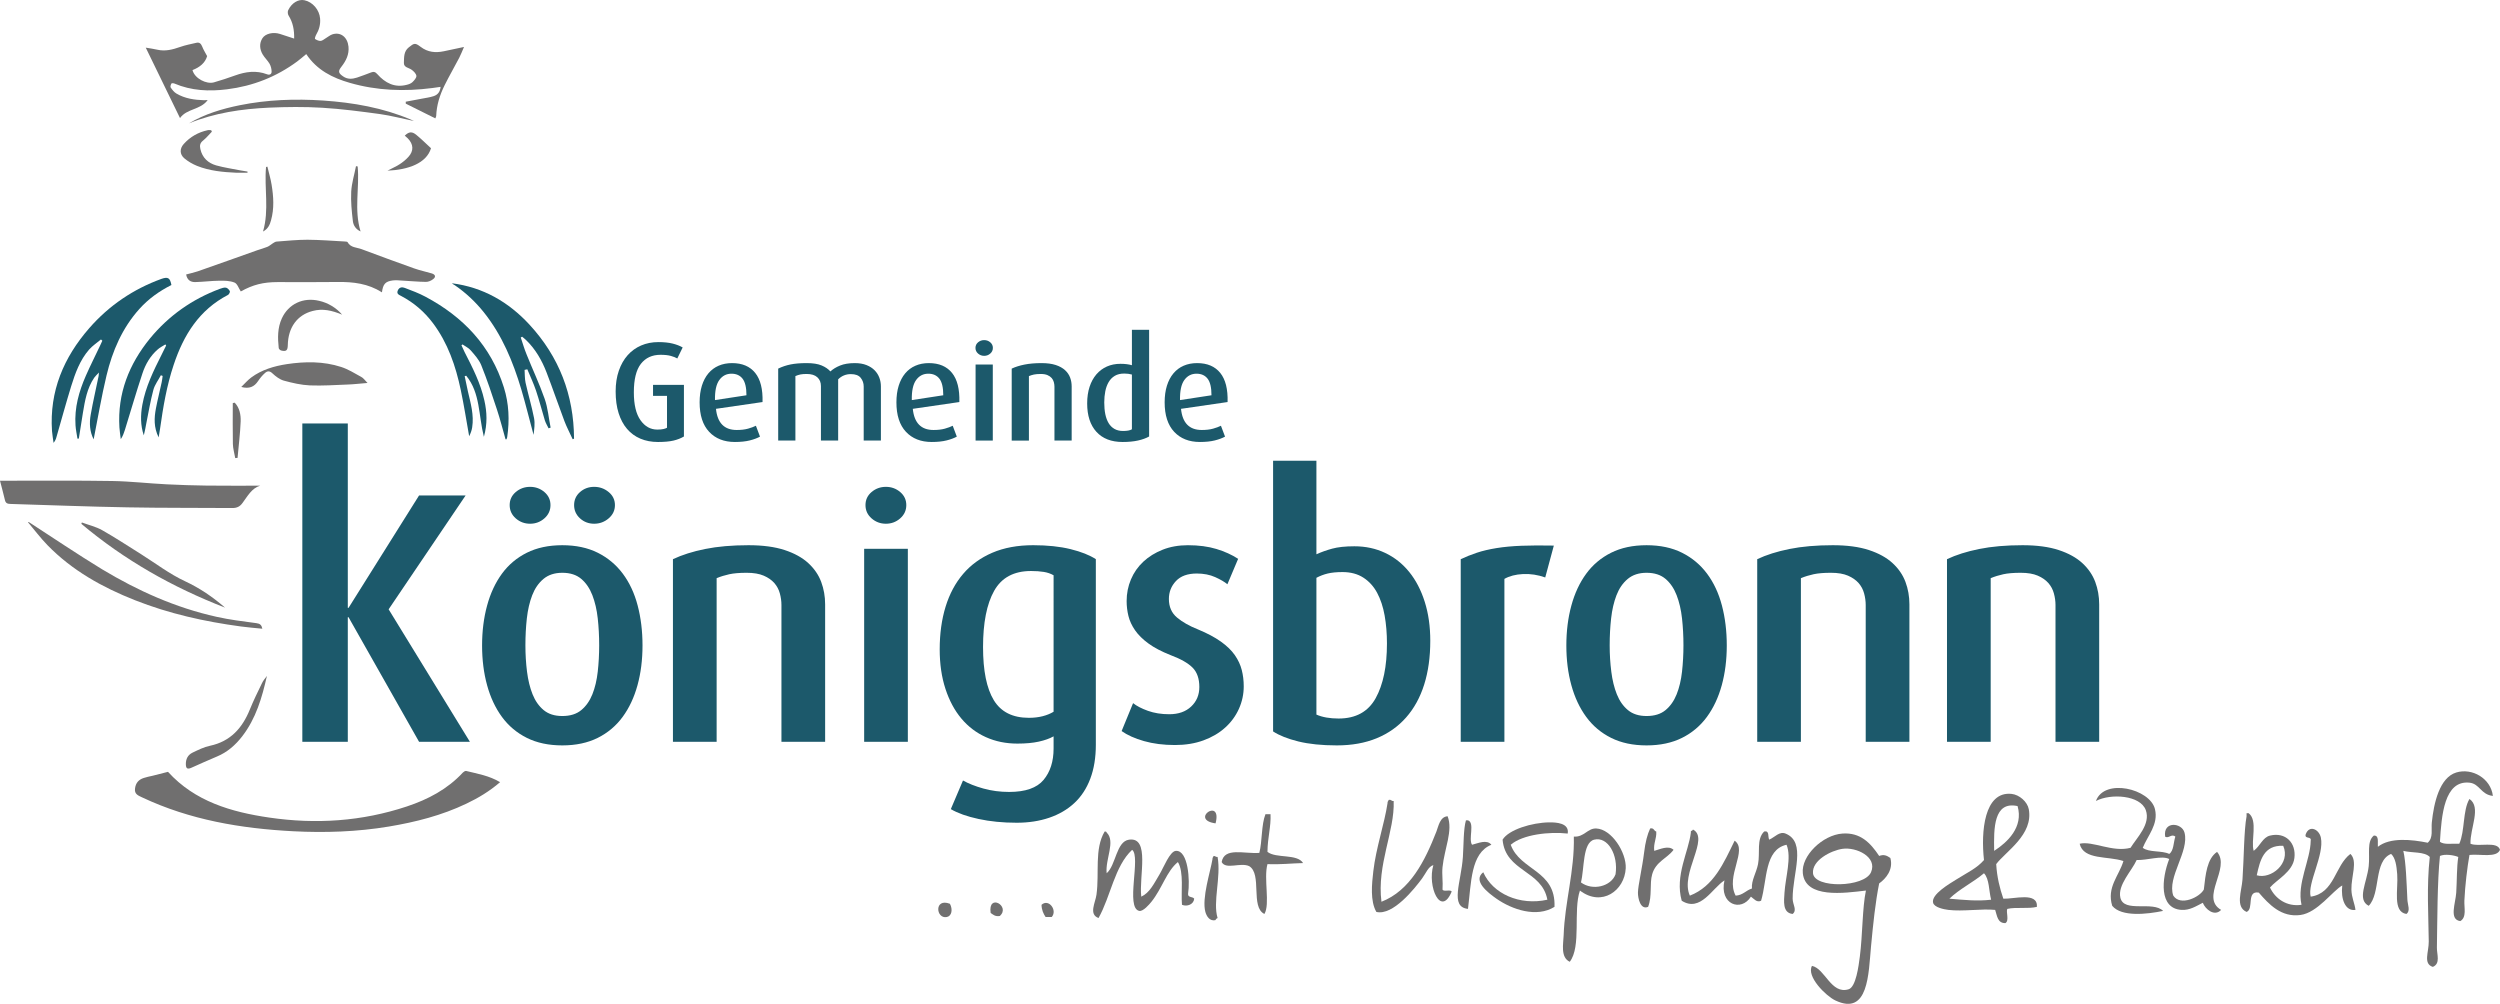
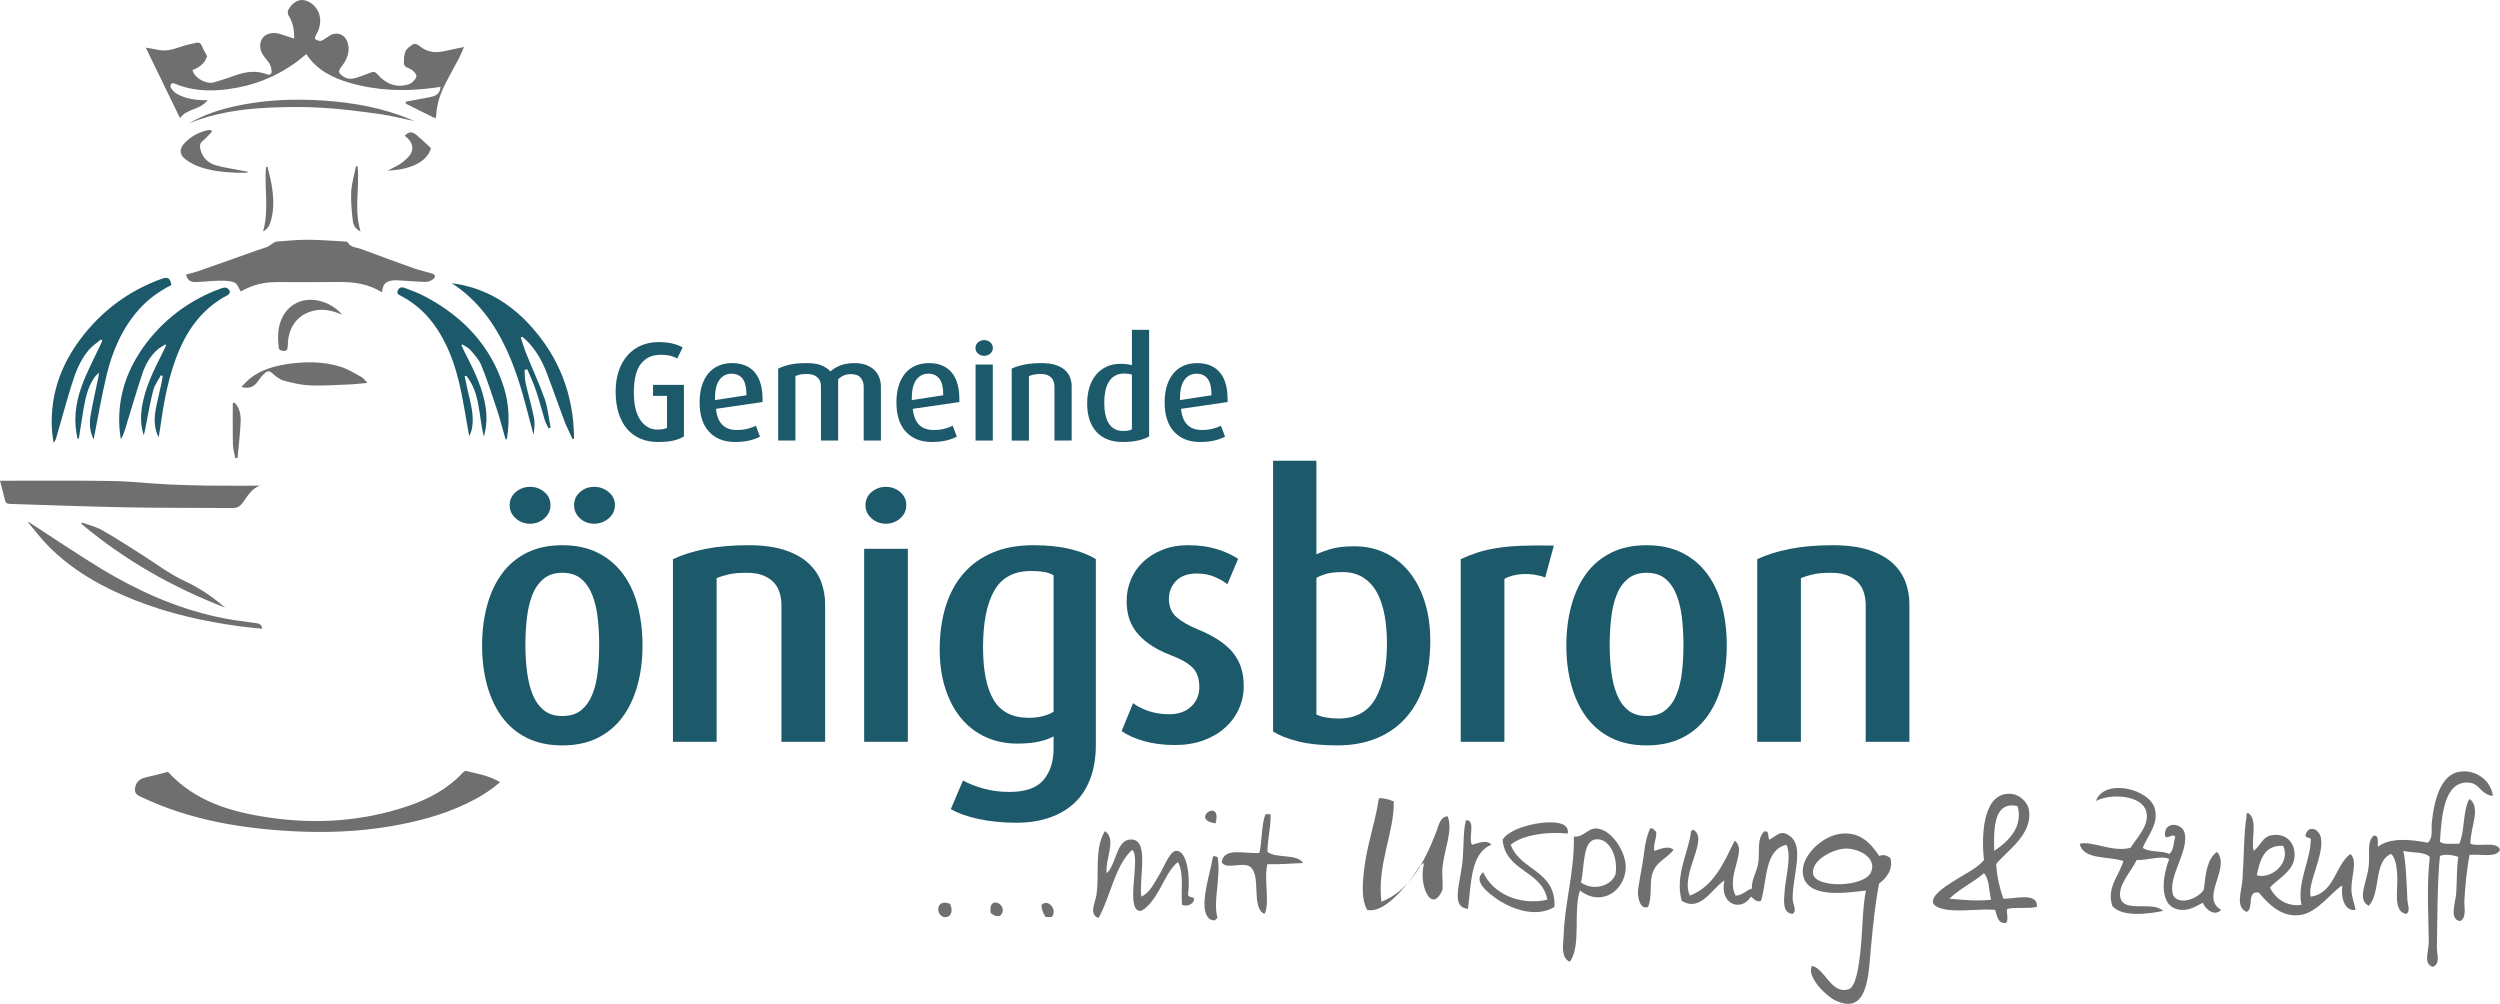
<svg xmlns="http://www.w3.org/2000/svg" version="1.0" id="Ebene_1" x="0px" y="0px" viewBox="0 0 980.285 393.624" style="enable-background:new 0 0 980.285 393.624;" xml:space="preserve">
  <g>
    <g>
      <path style="fill-rule:evenodd;clip-rule:evenodd;fill:#706F6F;" d="M977.493,312.086c-4.74-0.498-5.135-4.772-9.181-5.19    c-9.953-1.03-10.955,12.953-11.575,23.147c1.479,1.319,4.952,0.635,7.584,0.799c2.246-4.934,1.304-13.066,3.99-17.558    c4.754,3.229,0.191,11.489,0.401,17.558c3.263,1.39,10.519-1.208,11.573,2.394c-1.382,3.277-7.793,1.523-11.974,1.996    c-0.882,4.968-1.721,11.945-1.996,17.957c-0.124,2.728,0.968,6.508-1.595,7.982c-4.506-0.584-1.862-6.957-1.595-11.172    c0.299-4.732,0.151-9.819,0.796-13.97c-1.651-0.708-5.232-1.28-7.185-0.4c-1.055,10.144-1.009,25.233-1.195,35.921    c-0.049,2.739,1.496,6.252-1.593,7.581c-3.896-1.232-1.557-5.779-1.601-9.978c-0.099-10.099-0.882-21.519,0.398-33.124    c-2.072-2.177-6.991-1.522-10.371-2.394c1.036,4.38,1.278,12.722,1.593,19.156c0.1,2.012,1.292,4.398-0.398,5.588    c-5.502-0.882-3.137-9.61-3.594-15.566c-0.258-3.428-0.719-6.435-2.394-7.979c-6.929,2.784-3.984,15.436-8.78,20.351    c-4.75-2.445-0.689-9.139,0-15.563c0.53-4.95-0.826-9.614,1.996-11.974c2.158-0.159,1.432,2.561,1.596,4.391    c4.799-3.799,13.317-2.857,19.555-1.595c2.254-2.017,1.304-5.17,1.6-7.982c0.785-7.61,3.023-17.558,9.577-19.558    C969.339,301.009,976.68,305.202,977.493,312.086" />
      <path style="fill-rule:evenodd;clip-rule:evenodd;fill:#706F6F;" d="M840.205,332.437c2.376,1.885,7.525,0.992,10.378,2.397    c1.811-1.249,1.635-4.484,2.395-6.787c-1.526-1.28-2.664,0.939-3.993,0c-0.899-6.211,6.519-5.523,7.583-1.595    c1.988,7.336-6.924,17.572-4.39,24.744c2.771,4.239,10.359,0.632,11.974-2.394c0.686-5.969,1.222-12.082,5.19-14.769    c5.483,6.397-6.828,17.901,1.593,22.748c-2.633,2.789-6.238-0.314-7.183-2.795c-2.604,1.312-5.127,3.002-8.38,2.795    c-8.872-0.56-7.801-12.163-4.789-19.955c-2.933-1.493-8.595,0.543-12.771,0.401c-1.885,4.247-7.521,9.774-6.386,14.766    c1.39,6.088,12.732,1.124,16.765,5.187c-6.287,1.313-16.314,2.443-19.956-1.996c-2.249-7.291,2.712-11.823,4.39-17.558    c-5.94-2.047-15.664-0.306-17.16-6.785c5.089-1.216,12.881,3.476,19.951,1.595c2.523-4.06,7.949-9.251,5.988-14.763    c-2.087-5.864-13.685-6.674-19.557-3.596c3.287-9.106,21.214-4.797,23.146,3.194C846.444,323.253,842.11,327.67,840.205,332.437" />
      <path style="fill-rule:evenodd;clip-rule:evenodd;fill:#706F6F;" d="M782.739,338.825c0.302,5.151,1.407,9.496,2.792,13.567    c4.224,0.178,13.58-2.782,13.171,3.19c-3.258,0.869-8.23,0.021-11.57,0.801c-0.699,1.031,0.882,4.632-0.801,5.588    c-3.097,0.035-3.229-2.892-3.997-5.19c-5.3-0.538-12.684,0.697-18.353,0c-1.655-0.202-5.517-0.933-5.986-2.793    c-0.837-3.287,6.465-7.473,9.181-9.176c4.428-2.784,7.974-4.352,10.774-7.584c-1.248-11.124,0.078-27.007,10.775-25.939    c3.113,0.31,6.239,3.115,6.784,5.985C797.395,327.3,786.467,333.861,782.739,338.825 M781.939,333.635    c5.171-3.355,11.554-9.267,9.179-17.561C781.722,314.03,781.764,324.785,781.939,333.635 M777.95,342.414    c-4.255,3.594-9.583,6.114-13.57,9.978c5.738,0.479,10.855,1.041,16.364,0.399C779.841,349.303,780.081,344.673,777.95,342.414" />
-       <path style="fill-rule:evenodd;clip-rule:evenodd;fill:#706F6F;" d="M546.48,314.078c0.466,11.855-6.652,24.948-4.791,39.511    c11.24-4.395,17.036-15.963,21.549-27.536c0.801-2.04,1.382-5.825,4.395-5.986c2.177,5.582-1.246,12.666-2.001,19.953    c-0.296,2.922,0.229,5.73,0,8.781c0.447,1.017,3.093-0.161,3.592,0.794c-4.237,10.214-9.663-1.983-7.182-10.373    c-1.966,0.516-2.903,3.169-4.39,5.187c-2.953,3.998-11.43,14.718-17.957,13.171c-2.485-4.272-1.775-10.968-1.198-15.968    c1.058-9.166,4.334-18.482,5.588-26.735c-0.113-0.645,0.372-0.688,0.398-1.197C545.611,313.353,545.522,314.244,546.48,314.078" />
+       <path style="fill-rule:evenodd;clip-rule:evenodd;fill:#706F6F;" d="M546.48,314.078c0.466,11.855-6.652,24.948-4.791,39.511    c11.24-4.395,17.036-15.963,21.549-27.536c0.801-2.04,1.382-5.825,4.395-5.986c2.177,5.582-1.246,12.666-2.001,19.953    c-0.296,2.922,0.229,5.73,0,8.781c-4.237,10.214-9.663-1.983-7.182-10.373    c-1.966,0.516-2.903,3.169-4.39,5.187c-2.953,3.998-11.43,14.718-17.957,13.171c-2.485-4.272-1.775-10.968-1.198-15.968    c1.058-9.166,4.334-18.482,5.588-26.735c-0.113-0.645,0.372-0.688,0.398-1.197C545.611,313.353,545.522,314.244,546.48,314.078" />
      <path style="fill-rule:evenodd;clip-rule:evenodd;fill:#706F6F;" d="M476.639,322.857    C466.173,321.395,479.354,312.387,476.639,322.857" />
      <path style="fill-rule:evenodd;clip-rule:evenodd;fill:#706F6F;" d="M880.911,318.865h0.801    c3.767,2.859,0.769,10.901,1.996,14.769c2.553-1.889,3.476-5.278,6.386-5.986c6.101-1.487,10.308,2.851,9.575,8.78    c-0.673,5.466-6.913,8.469-9.575,11.575c1.996,4.28,6.5,7.648,12.367,6.785c-1.907-8.272,3.508-17.577,3.597-25.143    c0.387-1.851-2.384-0.541-1.996-2.394c1.361-3.962,5.284-2.128,5.985,1.195c1.418,6.744-5.415,18.045-3.989,23.146    c9.397-1.375,9.429-12.119,15.563-16.759c2.983,2.809,0.285,8.866,0.398,13.97c0.068,3.179,1.28,5.388,1.593,7.977    c-3.982,0.616-5.83-4.248-5.184-9.575c-3.802,2.128-9.671,10.643-16.365,11.571c-7.538,1.049-12.396-4.194-16.362-8.776    c-4.993-0.874-1.8,6.443-4.789,7.581c-4.511-2.028-1.918-8.057-1.599-12.77c0.581-8.469,0.555-19.073,1.599-24.744    L880.911,318.865L880.911,318.865z M884.903,343.215c5.564,1.644,13.402-4.632,10.374-11.575    C887.658,331.334,886.216,337.211,884.903,343.215" />
      <path style="fill-rule:evenodd;clip-rule:evenodd;fill:#706F6F;" d="M498.19,319.268c0.236,4.875-1.151,9.074-1.2,14.764    c3.432,2.691,11.625,0.619,13.972,4.39c-4.679,0.111-8.943,0.633-13.972,0.403c-1.553,5.647,1.106,15.714-1.195,19.553    c-5.572-2.672-0.809-15.686-5.986-18.758c-3.433-1.576-9.119,1.517-10.774-1.596c1.02-5.931,8.783-3.148,14.769-3.594    c1.178-4.668,0.747-10.951,2.394-15.162L498.19,319.268L498.19,319.268z" />
      <path style="fill-rule:evenodd;clip-rule:evenodd;fill:#706F6F;" d="M574.815,321.662h0.801c2.789,0.933,0.076,7.373,1.596,9.579    c2.36-0.584,5.789-2.22,7.581,0c-8.186,3.258-7.864,15.017-9.177,25.142c-7.237-0.732-2.661-10.448-1.996-20.354    C573.933,331.288,573.818,325.106,574.815,321.662" />
      <path style="fill-rule:evenodd;clip-rule:evenodd;fill:#706F6F;" d="M614.723,326.85c-7.156-0.804-17.593,0.318-22.345,4.39    c3.669,10.166,17.726,9.937,17.161,24.343c-6.986,4.395-16.687,1.054-22.751-3.191c-3.409-2.386-9.438-7.059-5.187-10.376    c3.68,8.375,14.229,13.188,25.142,10.776c-2.101-11.602-16.466-10.941-17.561-23.545c2.376-3.919,11.508-6.722,18.358-6.785    C610.113,322.438,615.421,322.661,614.723,326.85" />
      <path style="fill-rule:evenodd;clip-rule:evenodd;fill:#706F6F;" d="M619.514,349.201c-2.725,7.914,0.632,21.917-3.99,27.932    c-3.729-1.759-2.502-7.086-2.395-10.374c0.423-12.904,4.323-25.268,3.992-38.711c4.048,0.274,5.385-3.331,8.778-3.191    c6.056,0.245,11.851,9.407,11.576,15.565C637.073,349.19,628.101,355.751,619.514,349.201 M633.479,342.812    c1.14-7.572-3.019-14.909-8.379-13.566c-4.6,1.148-3.799,11.345-5.189,16.76C624.464,349.394,631.717,347.619,633.479,342.812" />
      <path style="fill-rule:evenodd;clip-rule:evenodd;fill:#706F6F;" d="M649.447,326.055c0.164,2.957-1.143,4.446-0.801,7.581    c2.034-0.53,5.572-2.327,7.578-0.4c-2.633,3.462-6.93,4.547-8.379,9.575c-1.087,3.793,0.064,8.477-1.593,12.771    c-2.983,1.312-4.016-3.28-3.99-5.584c0.029-2.73,1.695-9.781,2.394-15.568c0.512-4.272,1.313-7.267,2.394-9.575    C648.595,324.508,648.466,325.829,649.447,326.055" />
      <path style="fill-rule:evenodd;clip-rule:evenodd;fill:#706F6F;" d="M662.612,351.196c9.397-3.642,13.282-12.794,17.562-21.553    c5.267,3.712-3.694,13.902,0.398,21.553c2.886-0.18,4.038-2.083,6.384-2.797c-0.271-3.19,1.733-6.176,2.395-9.574    c0.869-4.471-0.683-9.77,2.394-12.771c2.233-0.508,1.339,2.115,1.999,3.191c2.284-1.035,4.005-3.358,6.381-2.395    c8.351,3.378,2.738,15.603,2.797,25.541c0.013,2.386,1.859,4.453,0,5.988c-4.081-0.42-3.393-5.144-3.194-8.38    c0.36-5.881,2.863-13.851,0.796-18.759c-8.69,1.95-7.532,13.752-9.977,21.949c-1.692,0.859-2.809-0.783-3.987-1.598    c-3.818,6.126-12.501,3.097-10.378-6.381c-4.759,3.003-9.415,12.655-16.762,7.979c-2.766-9.817,2.73-19.269,3.591-26.737    c-0.218-0.887,0.764-0.57,0.799-1.199C670.564,328.759,658.652,342.441,662.612,351.196" />
      <path style="fill-rule:evenodd;clip-rule:evenodd;fill:#706F6F;" d="M433.939,342.414c3.667-3.172,3.732-12.471,8.781-13.168    c8.34-1.159,3.853,14.414,4.788,22.345c3.276-1.499,4.877-4.933,7.183-8.78c1.561-2.602,4.011-9.034,6.386-9.177    c4.848-0.288,5.59,11.635,4.789,16.762c-0.205,1.668,1.83,1.093,2.394,1.996c-0.18,2.224-2.757,3.241-4.788,2.394    c-0.462-4.904,0.845-12.783-1.598-16.762c-4.461,3.61-6.131,10.265-10.376,15.565c-0.801,0.996-3.28,3.912-4.791,3.591    c-5.502-1.173,0.767-21.397-2.79-23.945c-6.885,6.421-8.378,18.229-13.171,26.737c-3.933-1.448-1.241-5.966-0.799-9.176    c1.179-8.571-0.883-17.83,3.195-24.741c0.463-0.067,0.708,0.083,0.797,0.398C437.516,329.932,433.336,336.88,433.939,342.414" />
      <path style="fill-rule:evenodd;clip-rule:evenodd;fill:#706F6F;" d="M741.234,336.428c1.25,4.565-1.705,8.054-4.387,9.978    c-1.464,7.218-2.356,15.788-3.194,24.742c-0.996,10.556-0.949,27.313-13.968,21.152c-3.76-1.778-11.466-9.437-9.181-13.567    c5.16,1.078,7.476,11.293,14.365,9.177c2.892-0.887,3.917-9.15,4.395-12.77c1.106-8.471,0.963-19.216,2.394-25.939    c-8.617,1.022-23.705,3.182-24.744-6.787c-0.711-6.804,7.75-15.028,15.562-15.563c6.943-0.474,10.885,3.535,14.373,8.778    C738.792,334.892,739.94,335.546,741.234,336.428 M710.901,342.414c0.541,6.029,20.146,5.584,22.751-0.398    c2.623-6.034-5.838-9.953-11.178-9.179C717.946,333.493,710.452,337.364,710.901,342.414" />
      <path style="fill-rule:evenodd;clip-rule:evenodd;fill:#706F6F;" d="M477.439,336.029c1.421,8.011-1.963,17.612,0,23.943    c-0.357,0.178-0.713,0.355-0.801,0.801c-2.357,0.611-3.559-1.631-3.992-3.191c-1.477-5.367,1.996-15.862,2.795-20.755    c-0.108-0.641,0.377-0.688,0.398-1.197C476.557,335.58,476.683,336.12,477.439,336.029" />
      <path style="fill-rule:evenodd;clip-rule:evenodd;fill:#706F6F;" d="M392.034,359.176c-1.888,0.293-2.623-0.568-3.591-1.197    C387.318,350.091,396.382,355.318,392.034,359.176" />
      <path style="fill-rule:evenodd;clip-rule:evenodd;fill:#706F6F;" d="M372.48,354.387c1.181,2.225,0.726,4.789-1.199,5.187    C366.96,360.471,366.202,351.96,372.48,354.387" />
      <path style="fill-rule:evenodd;clip-rule:evenodd;fill:#706F6F;" d="M412.389,359.574h-2.397    c-0.842-1.286-1.544-2.709-1.595-4.788C411.213,352.2,414.745,356.988,412.389,359.574" />
    </g>
    <g>
      <path style="fill:#706F6F;" d="M57.152,18.684c1.568,0.268,3.06,0.459,4.514,0.803c3.137,0.727,6.006-0.038,8.952-1.071    c2.066-0.727,4.284-1.148,6.427-1.645c1.186-0.268,1.798,0.383,2.257,1.53c0.459,1.224,1.186,2.295,1.913,3.711    c-0.765,2.678-2.946,4.399-5.738,5.47c0.842,3.328,5.509,5.623,8.378,4.82c2.793-0.803,5.585-1.721,8.339-2.716    c4.131-1.492,8.263-2.066,12.509-0.459c1.109,0.421,1.76-0.115,1.798-0.956c0-1.071-0.268-2.219-0.803-3.175    c-0.765-1.301-1.951-2.372-2.716-3.672c-1.186-2.027-1.377-4.323-0.077-6.35c1.186-1.836,4.246-2.487,6.809-1.683    c1.798,0.574,3.596,1.186,5.623,1.836c0.077-3.443-0.497-6.35-2.181-9.028c-0.344-0.536-0.421-1.568-0.153-2.104    c1.377-2.869,4.017-4.399,6.35-3.902c3.29,0.689,5.891,3.787,6.159,7.192c0.191,2.295-0.383,4.399-1.568,6.388    c-0.268,0.459-0.574,1.492-0.421,1.607c0.65,0.421,1.454,0.803,2.18,0.765c0.689-0.038,1.339-0.65,1.989-1.033    c0.88-0.497,1.683-1.224,2.601-1.53c3.252-1.071,5.968,1.071,6.35,4.782c0.306,3.06-0.956,5.585-2.754,7.88    c-1.377,1.76-1.262,2.487,0.612,3.787c1.721,1.224,3.596,1.109,5.47,0.497c1.874-0.612,3.711-1.339,5.547-2.027    c0.995-0.383,1.645-0.23,2.448,0.689c3.06,3.443,6.771,5.394,11.515,4.17c0.803-0.191,1.645-0.497,2.219-1.033    c0.727-0.689,1.645-1.721,1.568-2.487c-0.115-0.88-1.109-1.874-1.951-2.448c-1.109-0.765-2.984-0.842-2.946-2.601    c0.077-2.142-0.115-4.514,1.913-6.121c2.142-1.721,2.487-1.836,4.667-0.191c2.754,2.104,5.776,2.41,9.066,1.721    c2.487-0.536,4.973-1.033,7.919-1.683c-0.727,1.683-1.224,2.984-1.874,4.246c-1.874,3.596-3.94,7.154-5.738,10.788    c-1.874,3.787-3.137,7.804-3.29,12.05c0,0.23-0.153,0.459-0.344,0.918c-3.94-1.951-7.766-3.864-11.591-5.776    c0-0.268,0-0.536,0-0.765c2.104-0.383,4.208-0.803,6.312-1.186c1.568-0.306,3.137-0.497,4.629-0.995    c1.53-0.497,2.525-1.607,2.716-3.634c-1.186,0.153-2.219,0.306-3.252,0.459c-10.902,1.415-21.728,1.033-32.325-2.027    c-6.809-1.951-12.93-5.011-17.1-11.285c-1.262,1.033-2.334,1.989-3.519,2.869c-8.225,6.082-17.406,9.678-27.543,10.941    c-7.039,0.88-13.963,0.574-20.619-2.257c-0.344-0.153-1.109-0.191-1.186,0c-0.268,0.459-0.497,1.224-0.306,1.53    c0.612,0.918,1.377,1.874,2.295,2.41c3.328,1.951,7.039,2.487,10.826,2.601c0.344,0,0.727-0.038,1.415-0.077    c-2.869,3.94-8.186,3.29-10.864,7.077C66.027,36.931,61.628,27.865,57.152,18.684z" />
      <path style="fill:#706F6F;" d="M149.766,114.626c-5.432-3.443-11.247-4.131-17.329-4.055c-7.842,0.115-15.646,0.038-23.488,0.038    c-5.815,0-9.755,1.033-14.537,3.672c-0.803-1.224-1.339-3.022-2.448-3.481c-1.798-0.727-3.94-0.765-5.929-0.727    c-3.175,0.038-6.35,0.459-9.487,0.536c-1.798,0.038-3.175-0.803-3.558-2.984c1.53-0.421,3.06-0.727,4.514-1.224    c7.804-2.716,15.57-5.509,23.335-8.263c1.301-0.459,2.678-0.803,3.978-1.339c0.765-0.306,1.415-0.918,2.142-1.377    c0.459-0.268,0.956-0.65,1.454-0.689c4.055-0.306,8.11-0.727,12.165-0.727c4.897,0.038,9.755,0.421,14.651,0.689    c0.383,0.038,0.956,0.038,1.071,0.268c1.186,2.181,3.558,2.027,5.432,2.716c6.848,2.563,13.695,5.088,20.581,7.536    c2.257,0.803,4.629,1.301,6.962,1.989c1.415,0.421,1.76,1.339,0.612,2.219c-0.765,0.612-1.913,1.148-2.907,1.109    c-3.06-0.038-6.082-0.344-9.143-0.497c-1.262-0.077-2.563-0.23-3.787-0.077C151.105,110.342,150.187,111.374,149.766,114.626z" />
      <path style="fill:#706F6F;" d="M196.092,306.701c-4.131,3.558-8.531,6.197-13.198,8.416c-9.678,4.629-19.931,7.23-30.45,8.99    c-12.433,2.066-24.98,2.487-37.528,1.836c-20.428-1.071-40.435-4.438-59.18-13.274c-1.492-0.727-3.099-1.224-2.793-3.481    c0.268-2.181,1.415-3.481,3.405-4.131c1.148-0.383,2.334-0.612,3.519-0.88c1.951-0.497,3.902-0.995,6.006-1.53    c10.52,11.591,24.751,15.761,39.746,17.941c18.286,2.678,36.303,1.492,53.9-4.361c8.301-2.754,15.952-6.771,21.996-13.313    c0.306-0.306,0.918-0.689,1.262-0.612C187.255,303.411,191.807,304.138,196.092,306.701z" />
      <path style="fill:#706F6F;" d="M0,188.495c1.071,0,1.836,0,2.563,0c13.81,0,27.658-0.115,41.468,0.115    c7.115,0.115,14.231,0.956,21.346,1.301c5.203,0.268,10.443,0.421,15.646,0.497c7.039,0.077,14.078,0.038,20.963,0.038    c-3.29,0.995-4.897,4.093-6.886,6.771c-1.033,1.415-2.18,1.989-3.978,1.989c-13.695-0.115-27.39,0-41.085-0.268    c-15.34-0.268-30.68-0.88-46.02-1.339c-1.186-0.038-1.836-0.344-2.104-1.607C1.377,193.621,0.689,191.25,0,188.495z" />
      <path style="fill:#1C596B;" d="M67.213,111.757c-4.782,2.41-8.99,5.432-12.547,9.372c-6.733,7.498-10.596,16.488-12.892,26.089    c-1.989,8.301-3.405,16.794-5.05,25.057c-1.53-2.946-1.76-6.35-1.148-9.717c0.88-5.011,2.027-9.946,3.06-14.957    c0.077-0.306,0.077-0.612,0.153-1.53c-0.88,0.956-1.454,1.454-1.874,2.066c-2.793,4.131-3.596,8.913-4.399,13.695    c-0.536,3.366-1.071,6.771-1.607,10.137c-0.191,0-0.344,0.038-0.536,0.038c-0.268-1.76-0.65-3.481-0.765-5.241    c-0.459-6.848,1.339-13.236,4.055-19.433c1.76-4.017,3.749-7.919,5.623-11.897c0.306-0.612,0.574-1.224,0.842-1.836    c-0.191-0.153-0.344-0.344-0.536-0.497c-1.568,1.301-3.29,2.448-4.629,3.94c-3.634,4.17-5.47,9.296-7.077,14.46    c-2.027,6.618-3.864,13.312-5.776,19.969c-0.191,0.727-0.497,1.415-1.109,2.18c-0.191-1.568-0.497-3.099-0.612-4.667    c-1.033-15.57,4.552-28.806,14.651-40.358c7.727-8.837,17.214-15.263,28.27-19.28C65.874,108.467,66.677,108.926,67.213,111.757z" />
      <path style="fill:#1C596B;" d="M177.194,111.068c12.241,1.568,22.226,7.345,30.45,16.258    c11.629,12.624,17.367,27.581,17.444,44.681c-0.191,0.077-0.344,0.153-0.536,0.23c-1.071-2.372-2.333-4.705-3.252-7.154    c-2.372-6.312-4.552-12.7-6.962-18.974c-1.836-4.782-4.361-9.219-8.11-12.815c-0.459-0.459-0.995-0.842-1.492-1.262    c-0.191,0.115-0.344,0.23-0.536,0.306c0.727,2.181,1.377,4.438,2.257,6.58c2.333,5.853,5.05,11.553,7.115,17.482    c1.262,3.596,1.568,7.536,2.334,11.285c-0.268,0.077-0.536,0.153-0.803,0.268c-0.497-1.033-1.109-2.027-1.454-3.099    c-1.186-3.902-2.181-7.842-3.481-11.706c-0.956-2.831-2.257-5.585-3.405-8.339c-0.344,0.077-0.727,0.153-1.071,0.23    c0.115,1.683,0.038,3.405,0.383,5.011c1.033,4.629,2.41,9.219,3.328,13.886c0.421,2.104,0.077,4.399-0.191,6.58    c-1.607-5.929-3.06-11.897-4.782-17.75c-3.252-10.902-7.536-21.346-14.766-30.374c-3.252-4.055-7.001-7.574-11.285-10.52    C177.959,111.681,177.577,111.374,177.194,111.068z" />
      <path style="fill:#1C596B;" d="M62.202,171.51c-1.951-3.978-1.76-7.651-1.071-11.323c0.65-3.443,1.53-6.809,2.257-10.252    c0.191-0.842,0.268-1.683,0.383-2.525c-0.23-0.077-0.459-0.191-0.689-0.268c-0.995,1.913-2.41,3.711-2.946,5.738    c-1.148,4.285-1.874,8.684-2.754,13.045c-0.306,1.607-0.574,3.213-0.995,4.782c-1.339-3.94-1.301-7.919-0.574-11.974    c1.262-7.039,4.399-13.389,7.574-19.701c0.612-1.186,1.186-2.372,1.76-3.558c-0.115-0.153-0.191-0.268-0.306-0.421    c-0.995,0.65-2.104,1.148-2.984,1.951c-2.907,2.525-4.82,5.815-6.006,9.411c-2.448,7.345-4.591,14.804-6.886,22.188    c-0.383,1.186-0.803,2.41-1.607,3.596c-0.191-1.53-0.421-3.06-0.536-4.629c-0.803-13.274,3.749-24.751,12.012-34.888    c7.345-8.913,16.526-15.378,27.39-19.433c0.765-0.268,1.645-0.574,2.372-0.459c0.612,0.115,1.224,0.803,1.53,1.377    c0.153,0.306-0.306,1.224-0.689,1.454c-11.362,5.891-17.482,15.799-21.346,27.467c-2.716,8.11-4.131,16.526-5.317,24.942    C62.584,169.024,62.431,170.018,62.202,171.51z" />
      <path style="fill:#1C596B;" d="M198.234,172.275c-1.109-3.902-2.104-7.842-3.366-11.668c-1.913-5.853-3.864-11.706-6.159-17.406    c-0.88-2.18-2.601-4.055-4.17-5.853c-0.803-0.956-2.104-1.53-3.175-2.295c-0.153,0.115-0.306,0.23-0.421,0.344    c0.421,0.88,0.803,1.76,1.224,2.64c3.137,6.121,6.274,12.241,7.766,19.012c1.033,4.552,1.224,9.143-0.191,14.231    c-2.142-8.416-1.377-17.176-6.924-23.947c-0.191,0.038-0.421,0.115-0.612,0.153c0.421,1.989,0.803,3.978,1.262,5.968    c1.071,4.629,2.448,9.258,1.683,14.116c-0.191,1.224-0.612,2.372-1.186,3.481c-1.071-6.044-2.027-12.127-3.29-18.133    c-1.989-9.411-5.05-18.4-10.902-26.204c-3.366-4.476-7.498-8.033-12.433-10.635c-0.918-0.497-1.951-0.842-1.339-2.219    c0.574-1.301,1.721-1.377,2.754-0.956c2.716,1.033,5.509,2.066,8.072,3.443c14.804,7.88,25.669,19.28,30.757,35.577    c1.989,6.35,2.257,12.892,1.301,19.471c-0.038,0.306-0.191,0.574-0.306,0.88C198.464,172.237,198.349,172.275,198.234,172.275z" />
      <path style="fill:#706F6F;" d="M11.247,204.677c9.564,6.197,19.012,12.586,28.729,18.515c14.039,8.454,28.882,15.11,44.949,18.668    c5.126,1.148,10.367,1.798,15.608,2.487c1.415,0.191,2.027,0.689,2.334,2.181c-2.907-0.306-5.662-0.497-8.416-0.88    c-14.231-1.913-28.155-5.011-41.506-10.29c-12.777-5.05-24.636-11.629-34.352-21.614c-2.716-2.793-5.088-5.968-7.613-8.952    C11.094,204.715,11.17,204.715,11.247,204.677z" />
      <path style="fill:#706F6F;" d="M144.104,150.164c-2.946,0.23-5.317,0.536-7.689,0.612c-4.973,0.191-9.946,0.536-14.881,0.344    c-3.443-0.153-6.886-0.956-10.252-1.874c-1.607-0.459-3.175-1.645-4.438-2.831c-1.109-1.071-2.027-0.995-2.946-0.153    c-1.033,0.918-1.951,2.027-2.716,3.175c-1.492,2.219-3.405,3.137-6.58,2.295c1.415-1.377,2.563-2.716,3.902-3.711    c4.131-3.06,8.99-4.476,13.963-5.241c7.154-1.071,14.345-1.148,21.308,1.109c2.716,0.88,5.241,2.448,7.804,3.864    C142.459,148.175,143.071,149.093,144.104,150.164z" />
      <path style="fill:#706F6F;" d="M88.253,238.264c-20.619-7.995-39.479-18.668-56.349-32.861c0.077-0.191,0.153-0.344,0.191-0.536    c2.678,0.995,5.509,1.645,7.957,3.022c5.203,2.946,10.176,6.235,15.264,9.411c5.7,3.596,11.132,7.766,17.214,10.596    C78.345,230.613,83.395,234.056,88.253,238.264z" />
      <path style="fill:#706F6F;" d="M74.099,48.37c6.197-3.672,12.93-5.7,19.931-7.115c10.788-2.18,21.728-2.563,32.669-1.836    c11.821,0.803,23.45,2.831,34.467,7.498c0.268,0.115,0.574,0.268,1.148,0.536c-4.667-0.956-8.952-2.104-13.274-2.716    c-7.536-1.033-15.11-2.027-22.723-2.487c-6.924-0.421-13.886-0.344-20.81-0.038C94.794,42.708,84.16,44.238,74.099,48.37z" />
-       <path style="fill:#706F6F;" d="M104.664,265.042c-1.913,8.531-4.323,16.755-9.717,23.718c-2.64,3.405-5.815,6.197-9.87,7.88    c-3.405,1.415-6.733,2.946-10.099,4.438c-1.415,0.612-2.066,0.344-2.104-1.377c-0.038-2.104,0.803-3.672,2.563-4.552    c2.219-1.071,4.514-2.219,6.886-2.716c8.072-1.721,12.7-6.962,15.646-14.231c1.415-3.481,3.06-6.848,4.705-10.214    C103.134,266.917,103.975,265.999,104.664,265.042z" />
      <path style="fill:#706F6F;" d="M134.158,123.386c-4.017-1.683-7.689-2.487-11.553-1.454c-6.082,1.568-9.64,6.503-9.755,13.427    c-0.038,2.066-0.65,2.601-2.64,2.066c-0.383-0.115-0.88-0.612-0.918-0.956c-0.421-3.94-0.497-7.88,1.224-11.629    c2.601-5.662,8.378-8.378,14.613-6.886C128.573,118.719,131.901,120.709,134.158,123.386z" />
      <path style="fill:#706F6F;" d="M83.089,51.621c-1.148,1.186-2.219,2.487-3.481,3.519c-1.224,0.956-1.339,1.989-1.033,3.328    c0.765,3.405,3.022,5.47,6.197,6.388c3.175,0.88,6.427,1.339,9.678,1.989c0.842,0.153,1.721,0.306,2.601,0.421    c0,0.153,0,0.306,0,0.459c-1.492,0-2.984,0.038-4.476,0c-5.203-0.23-10.405-0.727-15.302-2.678    c-1.798-0.727-3.558-1.76-5.011-2.984c-1.836-1.568-1.836-3.787-0.23-5.585c2.525-2.831,5.7-4.629,9.411-5.432    c0.421-0.115,0.918,0,1.377,0C82.859,51.239,82.974,51.43,83.089,51.621z" />
      <path style="fill:#706F6F;" d="M158.717,53.19c1.568-1.53,2.754-1.721,4.438-0.383c2.066,1.683,3.94,3.558,5.853,5.317    c-1.76,5.891-8.913,8.454-17.061,8.798c1.607-0.842,3.252-1.568,4.705-2.487c1.262-0.803,2.487-1.798,3.481-2.907    c2.181-2.372,2.027-4.973-0.23-7.268C159.559,53.916,159.176,53.61,158.717,53.19z" />
      <path style="fill:#706F6F;" d="M140.241,65.278c0.803,8.378-1.492,16.908,1.148,25.477c-1.951-0.88-2.831-2.448-3.022-4.055    c-0.459-3.825-0.842-7.727-0.65-11.553c0.191-3.366,1.224-6.656,1.874-9.984C139.82,65.163,140.049,65.24,140.241,65.278z" />
      <path style="fill:#706F6F;" d="M103.134,90.794c2.487-8.531,0.421-16.985,1.186-25.324c0.191-0.038,0.344-0.077,0.536-0.115    c0.536,2.372,1.262,4.667,1.645,7.077c0.765,4.667,1.071,9.334-0.23,13.963C105.812,88.116,105.123,89.723,103.134,90.794z" />
      <path style="fill:#706F6F;" d="M92.04,157.892c1.913,2.027,2.41,4.705,2.334,7.307c-0.191,4.782-0.803,9.564-1.224,14.345    c-0.306,0.038-0.612,0.038-0.918,0.077c-0.306-1.836-0.88-3.711-0.918-5.547c-0.115-5.356-0.038-10.673-0.038-16.029    C91.504,157.968,91.772,157.93,92.04,157.892z" />
    </g>
    <g>
      <path style="fill:#1C596B;" d="M268.183,171.151c-1.178,0.699-2.544,1.237-4.095,1.603c-1.545,0.368-3.573,0.554-6.083,0.554    c-2.545,0-4.842-0.435-6.889-1.3c-2.047-0.864-3.79-2.139-5.229-3.815c-1.439-1.679-2.543-3.747-3.319-6.196    c-0.777-2.454-1.162-5.286-1.162-8.495c0-3.024,0.414-5.733,1.245-8.132c0.829-2.397,1.983-4.426,3.457-6.086    c1.477-1.66,3.237-2.932,5.283-3.815c2.047-0.887,4.305-1.331,6.78-1.331c2.176,0,4.036,0.196,5.588,0.581    c1.546,0.388,2.857,0.896,3.927,1.522l-2.103,4.317c-0.627-0.371-1.466-0.702-2.516-0.996c-1.052-0.294-2.407-0.442-4.067-0.442    c-3.284,0-5.846,1.181-7.694,3.541c-1.84,2.359-2.763,6.085-2.763,11.177c0,4.831,0.866,8.474,2.602,10.924    c1.73,2.456,3.928,3.682,6.582,3.682c1.033,0,1.854-0.073,2.462-0.224c0.608-0.148,1.062-0.31,1.356-0.495v-12.51h-5.479v-4.313    h12.116v20.249H268.183z" />
      <path style="fill:#1C596B;" d="M280.743,160.306c0.554,5.533,3.263,8.299,8.13,8.299c1.733,0,3.218-0.173,4.455-0.525    c1.235-0.35,2.259-0.727,3.072-1.135l1.603,4.262c-1.07,0.589-2.408,1.087-4.009,1.491c-1.604,0.406-3.553,0.61-5.838,0.61    c-4.242,0-7.607-1.329-10.096-3.982c-2.493-2.656-3.734-6.511-3.734-11.563c0-2.435,0.294-4.6,0.883-6.504    c0.589-1.897,1.439-3.513,2.543-4.839c1.109-1.327,2.445-2.332,4.014-3.013c1.566-0.684,3.327-1.028,5.281-1.028    c3.984,0,7.008,1.283,9.072,3.845c2.068,2.566,3.024,6.373,2.878,11.425L280.743,160.306z M292.694,154.993    c0-3.023-0.508-5.189-1.523-6.5c-1.015-1.305-2.461-1.961-4.345-1.961c-1.988,0-3.583,0.826-4.781,2.486    c-1.2,1.66-1.762,4.283-1.689,7.86L292.694,154.993z" />
      <path style="fill:#1C596B;" d="M338.668,172.753v-21.187c0-1.291-0.388-2.426-1.164-3.403c-0.774-0.977-2.064-1.467-3.872-1.467    c-1.955,0-3.615,0.683-4.979,2.047v24.01h-6.75v-21.354c0-1.437-0.47-2.593-1.41-3.459c-0.942-0.867-2.332-1.299-4.178-1.299    c-0.996,0-1.818,0.064-2.459,0.191c-0.648,0.131-1.302,0.345-1.967,0.638v25.282h-6.749v-28.214    c1.512-0.737,3.124-1.283,4.842-1.635c1.714-0.349,3.825-0.525,6.333-0.525c2.435,0,4.38,0.304,5.838,0.914    c1.456,0.61,2.607,1.394,3.457,2.352c0.996-0.923,2.268-1.695,3.817-2.322c1.549-0.629,3.467-0.944,5.755-0.944    c1.77,0,3.299,0.261,4.589,0.775c1.292,0.517,2.354,1.198,3.185,2.048s1.445,1.816,1.851,2.903c0.407,1.089,0.61,2.224,0.61,3.401    v21.245h-6.749L338.668,172.753L338.668,172.753z" />
      <path style="fill:#1C596B;" d="M357.92,160.306c0.552,5.533,3.263,8.299,8.132,8.299c1.733,0,3.217-0.173,4.453-0.525    c1.237-0.35,2.259-0.727,3.07-1.135l1.604,4.262c-1.07,0.589-2.405,1.087-4.011,1.491c-1.604,0.406-3.549,0.61-5.838,0.61    c-4.24,0-7.605-1.329-10.094-3.982c-2.489-2.656-3.737-6.511-3.737-11.563c0-2.435,0.298-4.6,0.888-6.504    c0.589-1.897,1.437-3.513,2.543-4.839c1.106-1.327,2.443-2.332,4.013-3.013c1.566-0.684,3.327-1.028,5.283-1.028    c3.982,0,7.006,1.283,9.074,3.845c2.064,2.566,3.023,6.373,2.878,11.425L357.92,160.306z M369.869,154.993    c0-3.023-0.506-5.189-1.52-6.5c-1.014-1.305-2.462-1.961-4.344-1.961c-1.994,0-3.588,0.826-4.786,2.486    c-1.199,1.66-1.76,4.283-1.687,7.86L369.869,154.993z" />
      <rect x="382.539" y="142.935" style="fill:#1C596B;" width="6.749" height="29.818" />
      <path style="fill:#1C596B;" d="M413.467,172.753v-21.132c0-0.589-0.084-1.187-0.248-1.797c-0.167-0.61-0.454-1.144-0.859-1.606    c-0.407-0.462-0.95-0.839-1.631-1.133c-0.683-0.296-1.56-0.443-2.631-0.443c-1.103,0-1.997,0.075-2.68,0.22    c-0.681,0.148-1.337,0.35-1.964,0.61v25.282h-6.75V144.54c1.402-0.665,3.061-1.192,4.979-1.577    c1.92-0.385,4.148-0.583,6.696-0.583c2.209,0,4.073,0.25,5.588,0.748c1.512,0.5,2.727,1.171,3.646,2.018    c0.925,0.85,1.59,1.818,1.994,2.905c0.407,1.09,0.608,2.243,0.608,3.457v21.245H413.467L413.467,172.753z" />
      <path style="fill:#1C596B;" d="M450.587,171.151c-1.183,0.665-2.629,1.191-4.345,1.577c-1.713,0.385-3.731,0.579-6.056,0.579    c-4.426,0-7.848-1.329-10.265-3.982c-2.416-2.656-3.624-6.363-3.624-11.121c0-2.434,0.315-4.611,0.944-6.531    c0.625-1.915,1.522-3.549,2.68-4.894c1.163-1.345,2.537-2.368,4.126-3.069c1.585-0.702,3.352-1.054,5.31-1.054    c1.732,0,3.228,0.185,4.481,0.552v-13.886h6.75L450.587,171.151L450.587,171.151z M443.837,146.863    c-0.885-0.256-1.881-0.387-2.989-0.387c-1.475,0-2.709,0.293-3.704,0.883c-0.996,0.592-1.8,1.404-2.408,2.435    c-0.61,1.033-1.051,2.233-1.329,3.597c-0.275,1.364-0.414,2.84-0.414,4.426c0,1.695,0.138,3.225,0.414,4.59    c0.279,1.364,0.713,2.537,1.302,3.516c0.589,0.977,1.354,1.732,2.295,2.267c0.941,0.533,2.055,0.801,3.347,0.801    c1.623,0,2.785-0.22,3.486-0.662L443.837,146.863L443.837,146.863z" />
      <path style="fill:#1C596B;" d="M463.091,160.306c0.552,5.533,3.263,8.299,8.135,8.299c1.732,0,3.215-0.173,4.452-0.525    c1.235-0.35,2.259-0.727,3.069-1.135l1.606,4.262c-1.071,0.589-2.407,1.087-4.013,1.491c-1.604,0.406-3.549,0.61-5.838,0.61    c-4.239,0-7.605-1.329-10.093-3.982c-2.491-2.656-3.737-6.511-3.737-11.563c0-2.435,0.296-4.6,0.887-6.504    c0.589-1.897,1.437-3.513,2.545-4.839c1.105-1.327,2.442-2.332,4.013-3.013c1.565-0.684,3.327-1.028,5.281-1.028    c3.982,0,7.006,1.283,9.074,3.845c2.064,2.566,3.026,6.373,2.878,11.425L463.091,160.306z M475.039,154.993    c0-3.023-0.505-5.189-1.52-6.5c-1.014-1.305-2.462-1.961-4.344-1.961c-1.993,0-3.588,0.826-4.786,2.486    c-1.197,1.66-1.76,4.283-1.687,7.86L475.039,154.993z" />
      <path style="fill:#1C596B;" d="M389.321,136.417c0,0.882-0.342,1.619-1.02,2.217c-0.675,0.6-1.474,0.898-2.395,0.898    c-0.92,0-1.716-0.298-2.395-0.898c-0.68-0.598-1.019-1.335-1.019-2.217c0-0.877,0.339-1.606,1.019-2.187    c0.68-0.576,1.475-0.867,2.395-0.867c0.922,0,1.721,0.291,2.395,0.867C388.979,134.811,389.321,135.54,389.321,136.417" />
    </g>
    <g>
-       <polygon style="fill:#1C596B;" points="164.323,290.872 136.663,242.011 136.379,242.011 136.379,290.872 118.547,290.872     118.547,166.056 136.379,166.056 136.379,238.36 136.663,238.36 164.323,194.273 182.577,194.273 152.388,238.922     184.256,290.872   " />
      <path style="fill:#1C596B;" d="M251.938,253.103c0,5.619-0.656,10.812-1.966,15.587c-1.312,4.773-3.253,8.913-5.829,12.424    c-2.579,3.513-5.829,6.252-9.758,8.216c-3.931,1.964-8.566,2.951-13.898,2.951c-5.337,0-9.972-0.987-13.905-2.951    c-3.928-1.964-7.183-4.703-9.758-8.216c-2.571-3.511-4.514-7.651-5.824-12.424c-1.313-4.775-1.966-9.969-1.966-15.587    c0-5.614,0.653-10.838,1.966-15.656c1.31-4.82,3.253-8.985,5.824-12.495c2.575-3.513,5.83-6.249,9.758-8.216    c3.933-1.964,8.568-2.951,13.905-2.951c5.332,0,9.967,0.987,13.898,2.951c3.93,1.967,7.207,4.703,9.832,8.216    c2.617,3.51,4.565,7.675,5.825,12.495C251.303,242.265,251.938,247.489,251.938,253.103 M215.852,198.061    c0,2.06-0.794,3.793-2.387,5.198c-1.592,1.402-3.462,2.103-5.615,2.103c-2.155,0-4.027-0.7-5.622-2.103    c-1.59-1.405-2.381-3.139-2.381-5.198c0-2.06,0.791-3.767,2.381-5.124c1.595-1.354,3.467-2.037,5.622-2.037    c2.154,0,4.024,0.683,5.615,2.037C215.058,194.294,215.852,196.002,215.852,198.061 M234.947,253.034    c0-3.659-0.189-7.177-0.562-10.554c-0.371-3.379-1.076-6.405-2.104-9.084c-1.035-2.672-2.481-4.808-4.353-6.402    c-1.873-1.592-4.355-2.397-7.441-2.397c-2.997,0-5.455,0.805-7.374,2.397c-1.915,1.593-3.393,3.729-4.422,6.402    c-1.033,2.679-1.73,5.705-2.109,9.084c-0.374,3.378-0.56,6.895-0.56,10.554c0,3.568,0.212,7.013,0.633,10.347    c0.42,3.33,1.146,6.289,2.176,8.869c1.031,2.575,2.48,4.643,4.35,6.193c1.877,1.553,4.309,2.319,7.306,2.319    c3.086,0,5.568-0.766,7.441-2.319c1.872-1.55,3.319-3.618,4.353-6.193c1.028-2.58,1.733-5.539,2.104-8.869    C234.758,260.047,234.947,256.603,234.947,253.034 M241.126,198.061c0,2.06-0.82,3.793-2.458,5.198    c-1.636,1.402-3.535,2.103-5.689,2.103c-2.152,0-3.998-0.7-5.542-2.103c-1.549-1.405-2.321-3.139-2.321-5.198    c0-2.06,0.772-3.767,2.321-5.124c1.544-1.354,3.39-2.037,5.542-2.037c2.154,0,4.052,0.683,5.689,2.037    C240.307,194.294,241.126,196.002,241.126,198.061" />
      <path style="fill:#1C596B;" d="M355.374,198.061c0,2.06-0.796,3.793-2.389,5.198c-1.592,1.402-3.462,2.103-5.614,2.103    c-2.157,0-4.027-0.7-5.623-2.103c-1.592-1.405-2.381-3.139-2.381-5.198c0-2.06,0.789-3.767,2.381-5.124    c1.596-1.354,3.467-2.037,5.623-2.037c2.152,0,4.022,0.683,5.614,2.037C354.578,194.294,355.374,196.002,355.374,198.061" />
      <path style="fill:#1C596B;" d="M306.415,290.872v-53.636c0-1.496-0.209-3.016-0.63-4.562c-0.423-1.547-1.144-2.897-2.176-4.07    c-1.031-1.173-2.411-2.13-4.145-2.881c-1.73-0.748-3.955-1.127-6.667-1.127c-2.808,0-5.079,0.191-6.808,0.565    c-1.735,0.376-3.392,0.888-4.985,1.546v64.164h-17.133v-71.609c3.556-1.687,7.77-3.018,12.639-4    c4.866-0.982,10.532-1.479,16.988-1.479c5.617,0,10.341,0.635,14.18,1.899c3.841,1.265,6.928,2.973,9.268,5.124    c2.338,2.158,4.025,4.613,5.058,7.371c1.027,2.763,1.542,5.69,1.542,8.775v53.919h-17.131L306.415,290.872L306.415,290.872z" />
      <rect x="338.85" y="215.192" style="fill:#1C596B;" width="17.128" height="75.68" />
      <path style="fill:#1C596B;" d="M429.695,291.996c0,5.057-0.726,9.501-2.177,13.34c-1.45,3.839-3.535,7.021-6.249,9.545    c-2.714,2.531-5.993,4.445-9.83,5.759c-3.839,1.307-8.094,1.967-12.775,1.967c-5.429,0-10.416-0.489-14.952-1.475    c-4.543-0.982-8.168-2.268-10.884-3.865l4.775-11.228c2.15,1.214,4.82,2.268,8.001,3.156c3.182,0.89,6.551,1.335,10.11,1.335    c6.363,0,10.86-1.571,13.481-4.713c2.62-3.143,3.931-7.244,3.931-12.31v-4.78c-1.499,0.855-3.421,1.541-5.757,2.066    c-2.34,0.522-5.147,0.781-8.426,0.781c-4.492,0-8.611-0.84-12.356-2.528c-3.744-1.682-6.952-4.118-9.622-7.304    c-2.666-3.177-4.749-7.062-6.246-11.651c-1.496-4.589-2.247-9.733-2.247-15.447c0-6.177,0.777-11.772,2.316-16.778    c1.549-5.009,3.841-9.289,6.885-12.845c3.038-3.559,6.854-6.32,11.439-8.288c4.587-1.964,9.921-2.951,16.007-2.951    c5.619,0,10.507,0.516,14.672,1.546c4.169,1.03,7.466,2.343,9.902,3.931v72.737L429.695,291.996L429.695,291.996z     M413.128,225.577c-1.122-0.649-2.415-1.095-3.865-1.327c-1.452-0.236-3.112-0.349-4.982-0.349    c-6.739,0-11.562,2.591-14.462,7.772c-2.905,5.182-4.353,12.536-4.353,22.06c0,9.246,1.402,16.178,4.208,20.805    c2.811,4.619,7.395,6.928,13.763,6.928c1.964,0,3.767-0.213,5.412-0.629c1.635-0.422,3.062-1.008,4.278-1.752L413.128,225.577    L413.128,225.577z" />
      <path style="fill:#1C596B;" d="M487.685,269.114c0,3.085-0.635,6.037-1.897,8.843c-1.265,2.805-3.07,5.267-5.41,7.369    c-2.34,2.109-5.167,3.774-8.492,4.985c-3.325,1.216-7.046,1.826-11.161,1.826c-4.498,0-8.549-0.516-12.146-1.542    c-3.607-1.028-6.531-2.341-8.775-3.935l4.492-10.949c1.405,1.124,3.347,2.123,5.826,3.018c2.478,0.89,5.267,1.331,8.355,1.331    c3.6,0,6.462-1.001,8.593-3.018c2.131-2.007,3.204-4.559,3.204-7.653c0-3.274-0.877-5.803-2.634-7.584    c-1.752-1.775-4.621-3.413-8.603-4.91c-3.556-1.404-6.457-2.924-8.705-4.566c-2.244-1.635-3.997-3.368-5.264-5.195    c-1.261-1.826-2.131-3.696-2.598-5.611c-0.471-1.92-0.702-3.865-0.702-5.829c0-2.996,0.56-5.83,1.689-8.499    c1.121-2.663,2.741-4.98,4.85-6.948c2.106-1.967,4.636-3.532,7.589-4.703c2.954-1.17,6.258-1.759,9.911-1.759    c4.219,0,7.944,0.497,11.18,1.479c3.233,0.982,6.069,2.274,8.499,3.86l-4.21,9.972c-1.116-0.938-2.72-1.87-4.81-2.812    c-2.09-0.931-4.487-1.401-7.182-1.401c-3.602,0-6.327,0.982-8.176,2.948c-1.851,1.967-2.773,4.309-2.773,7.021    c0,3.089,1.068,5.523,3.199,7.301c2.131,1.783,4.856,3.323,8.176,4.635c3.619,1.496,6.613,3.088,8.985,4.772    c2.367,1.686,4.202,3.463,5.504,5.337c1.296,1.87,2.204,3.81,2.711,5.829C487.427,264.737,487.685,266.862,487.685,269.114" />
      <path style="fill:#1C596B;" d="M560.834,251.281c0,6.36-0.793,12.076-2.386,17.128c-1.592,5.054-3.957,9.361-7.091,12.918    c-3.137,3.561-6.975,6.27-11.514,8.141c-4.541,1.873-9.757,2.814-15.656,2.814c-5.894,0-10.93-0.522-15.092-1.547    c-4.169-1.031-7.468-2.343-9.9-3.931V180.655h16.989v36.689c1.872-0.856,3.931-1.59,6.177-2.208    c2.249-0.614,5.147-0.928,8.705-0.928c4.401,0,8.429,0.869,12.079,2.602c3.65,1.729,6.785,4.21,9.405,7.438    c2.621,3.231,4.656,7.135,6.109,11.726C560.113,240.561,560.834,245.663,560.834,251.281 M543.843,252.333    c0-3.92-0.301-7.586-0.91-10.992c-0.61-3.408-1.592-6.371-2.949-8.901c-1.354-2.521-3.159-4.501-5.402-5.948    c-2.247-1.448-4.964-2.176-8.148-2.176c-2.338,0-4.278,0.193-5.826,0.565c-1.541,0.372-3.019,0.934-4.423,1.681v53.64    c2.338,1.03,5.245,1.542,8.706,1.542c6.741,0,11.587-2.66,14.533-7.982C542.372,268.441,543.843,261.299,543.843,252.333" />
      <path style="fill:#1C596B;" d="M605.909,226.427c-2.905-1.028-5.806-1.475-8.706-1.334c-2.906,0.143-5.337,0.77-7.306,1.896    v63.883h-17.128v-71.609c1.966-0.931,4.071-1.775,6.316-2.526c2.251-0.746,4.823-1.355,7.724-1.824    c2.902-0.468,6.179-0.777,9.83-0.914c3.65-0.14,7.864-0.161,12.638-0.068L605.909,226.427z" />
      <path style="fill:#1C596B;" d="M677.094,253.103c0,5.619-0.659,10.812-1.967,15.587c-1.312,4.773-3.252,8.913-5.829,12.424    c-2.578,3.513-5.825,6.252-9.757,8.216c-3.928,1.964-8.562,2.951-13.898,2.951c-5.34,0-9.973-0.987-13.9-2.951    c-3.931-1.964-7.19-4.703-9.758-8.216c-2.572-3.511-4.52-7.651-5.829-12.424c-1.315-4.775-1.967-9.969-1.967-15.587    c0-5.614,0.653-10.838,1.967-15.656c1.308-4.82,3.256-8.985,5.829-12.496c2.569-3.511,5.827-6.247,9.758-8.215    c3.927-1.964,8.56-2.951,13.9-2.951c5.337,0,9.97,0.987,13.898,2.951c3.931,1.967,7.207,4.703,9.828,8.215    c2.617,3.511,4.562,7.677,5.827,12.496C676.459,242.265,677.094,247.489,677.094,253.103 M660.105,253.034    c0-3.659-0.191-7.177-0.563-10.554c-0.374-3.379-1.074-6.405-2.106-9.084c-1.033-2.674-2.481-4.808-4.352-6.402    c-1.872-1.592-4.353-2.397-7.441-2.397c-2.999,0-5.456,0.805-7.371,2.397c-1.921,1.593-3.393,3.728-4.426,6.402    c-1.031,2.679-1.73,5.704-2.103,9.084c-0.379,3.378-0.565,6.895-0.565,10.554c0,3.568,0.212,7.013,0.637,10.347    c0.415,3.33,1.143,6.289,2.173,8.869c1.031,2.575,2.478,4.643,4.352,6.193c1.873,1.552,4.305,2.319,7.304,2.319    c3.088,0,5.569-0.767,7.441-2.319c1.87-1.55,3.319-3.618,4.352-6.193c1.031-2.58,1.732-5.539,2.106-8.869    C659.914,260.047,660.105,256.603,660.105,253.034" />
      <path style="fill:#1C596B;" d="M731.571,290.872v-53.636c0-1.496-0.21-3.016-0.63-4.562c-0.42-1.547-1.146-2.897-2.176-4.07    s-2.415-2.13-4.143-2.881c-1.729-0.748-3.954-1.127-6.669-1.127c-2.806,0-5.077,0.191-6.809,0.565    c-1.733,0.376-3.393,0.888-4.987,1.546v64.164h-17.128v-71.609c3.557-1.687,7.764-3.018,12.636-4    c4.866-0.982,10.534-1.479,16.991-1.479c5.617,0,10.341,0.635,14.182,1.899c3.838,1.265,6.929,2.973,9.265,5.124    c2.34,2.158,4.025,4.613,5.055,7.371c1.031,2.763,1.547,5.69,1.547,8.775v53.919h-17.134V290.872z" />
-       <path style="fill:#1C596B;" d="M805.992,290.872v-53.636c0-1.496-0.213-3.016-0.635-4.562c-0.42-1.547-1.148-2.897-2.176-4.07    c-1.031-1.173-2.41-2.13-4.141-2.881c-1.73-0.748-3.955-1.127-6.671-1.127c-2.805,0-5.082,0.191-6.808,0.565    c-1.733,0.376-3.395,0.888-4.983,1.546v64.164h-17.133v-71.609c3.559-1.687,7.766-3.018,12.638-4    c4.866-0.982,10.532-1.479,16.991-1.479c5.614,0,10.338,0.635,14.18,1.899c3.836,1.265,6.929,2.973,9.267,5.124    c2.338,2.158,4.022,4.613,5.055,7.371c1.027,2.763,1.546,5.69,1.546,8.775v53.919h-17.13L805.992,290.872L805.992,290.872z" />
    </g>
  </g>
</svg>